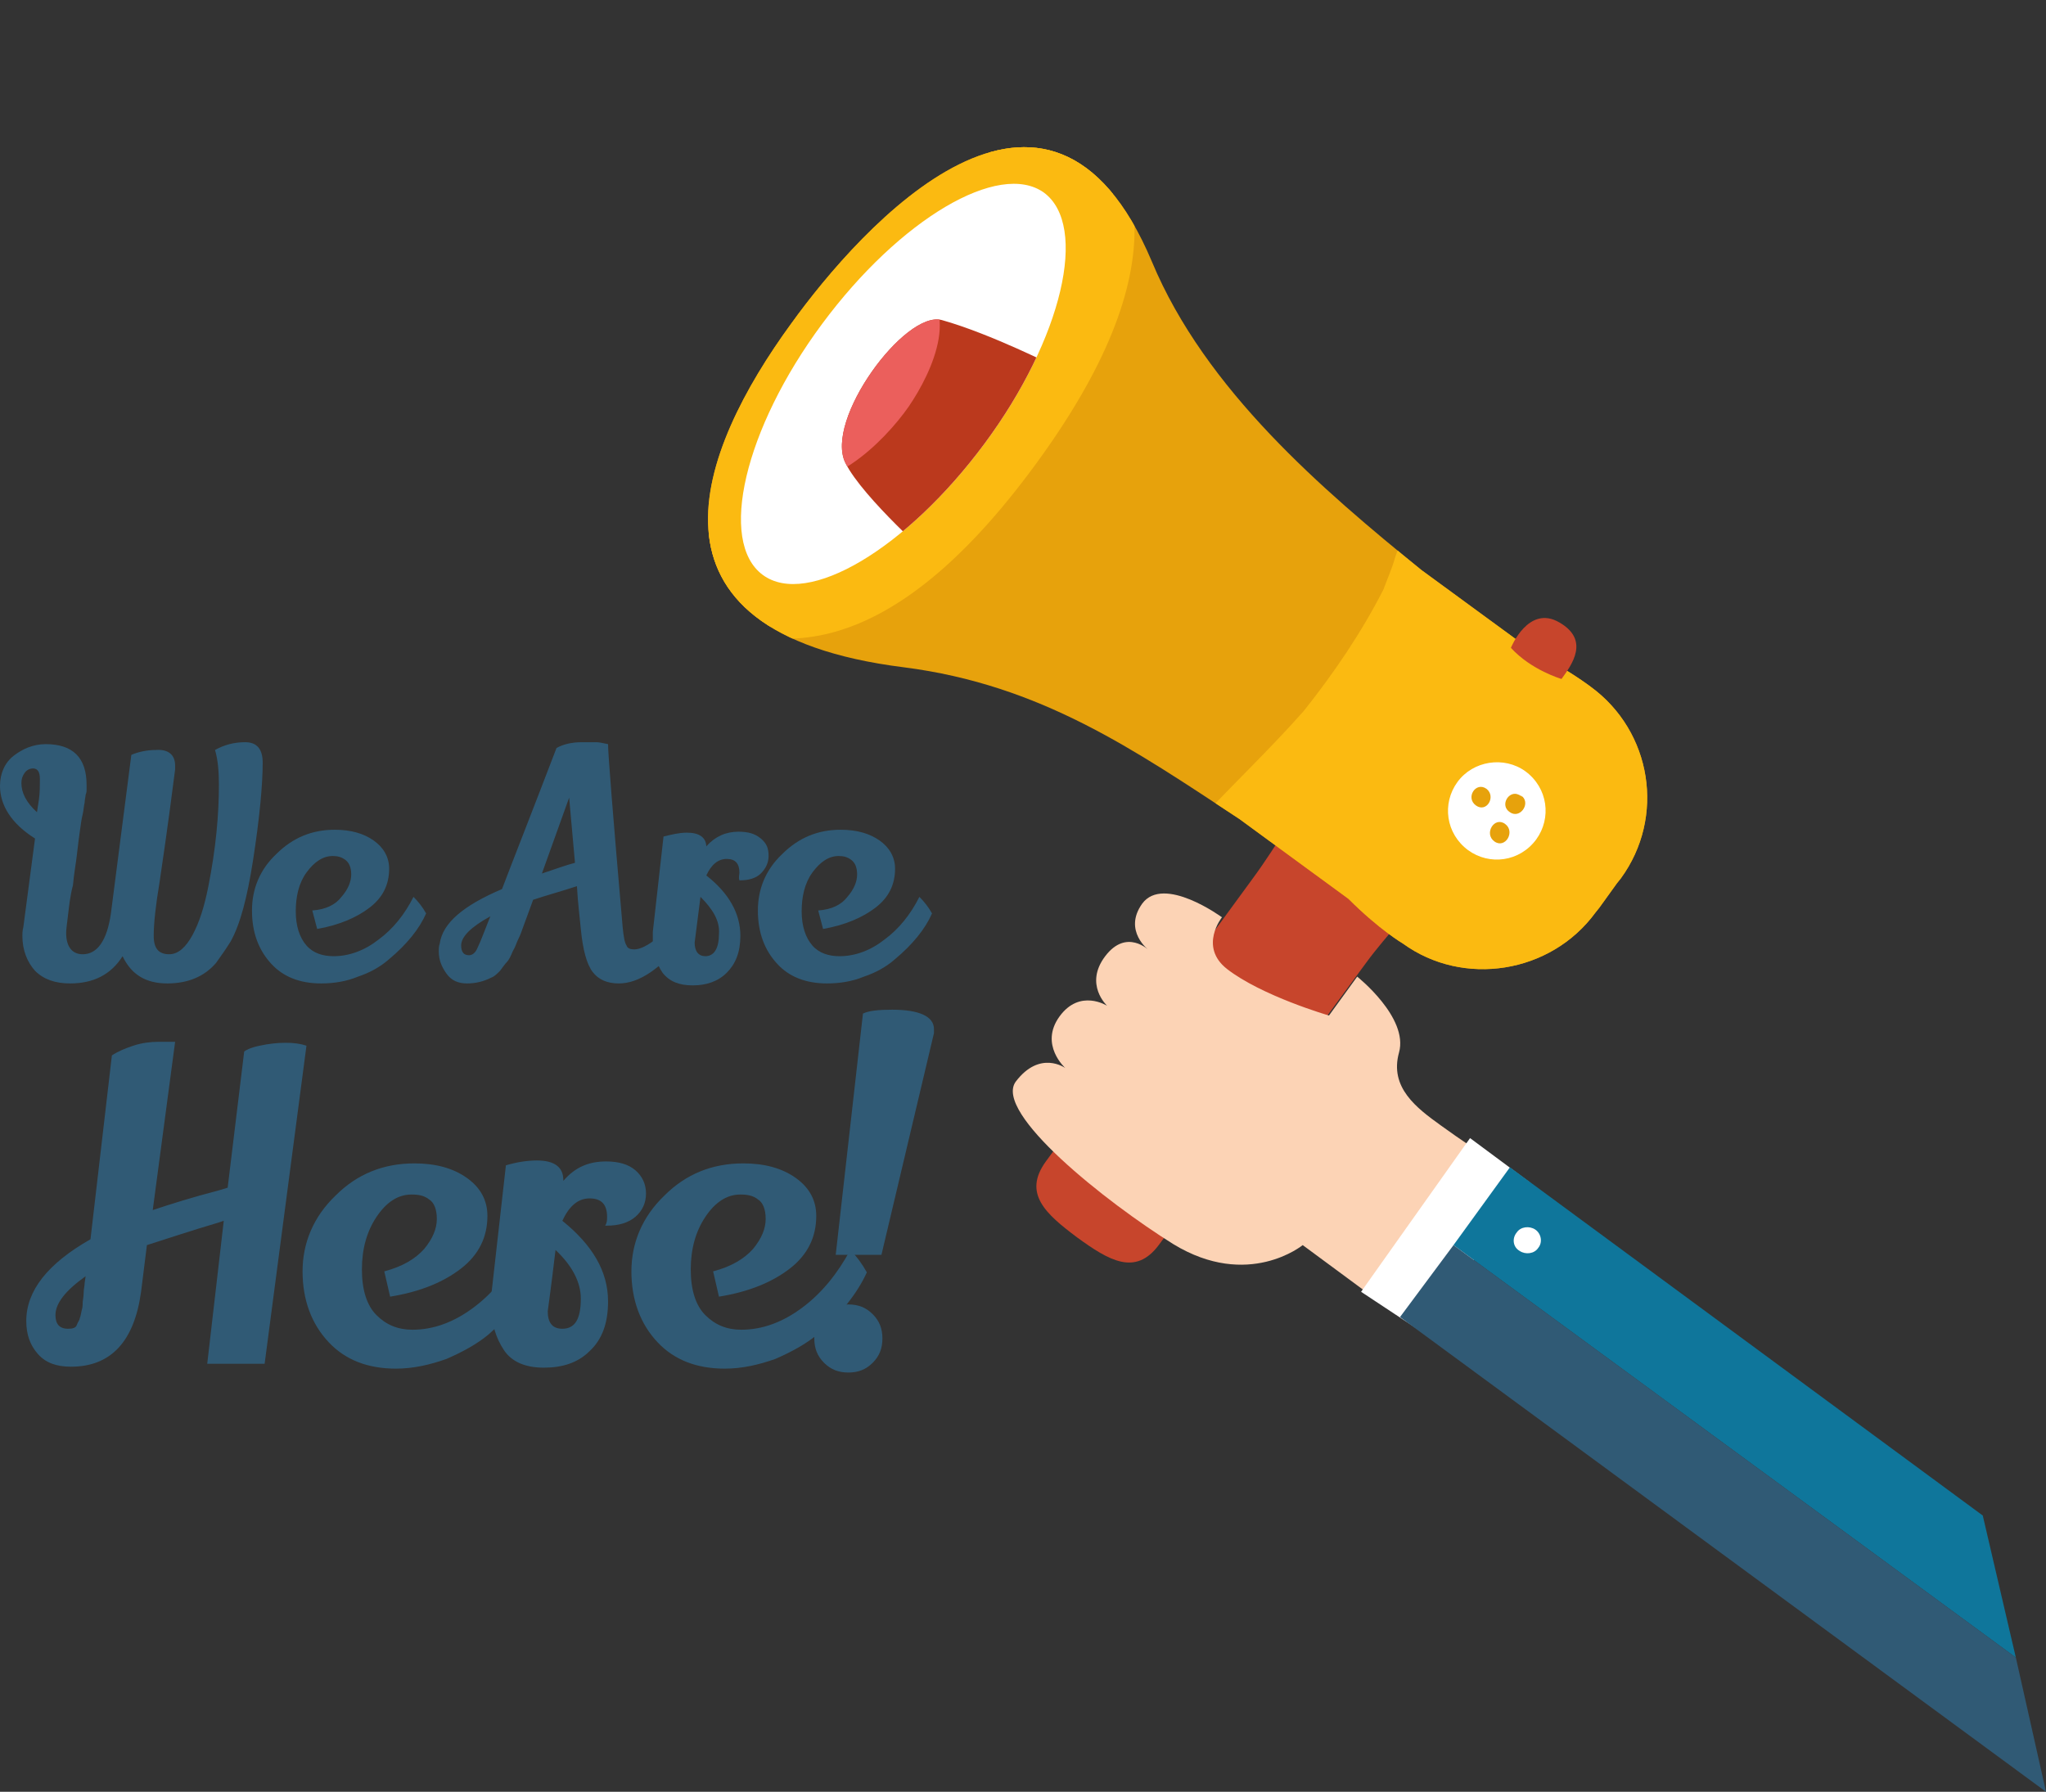
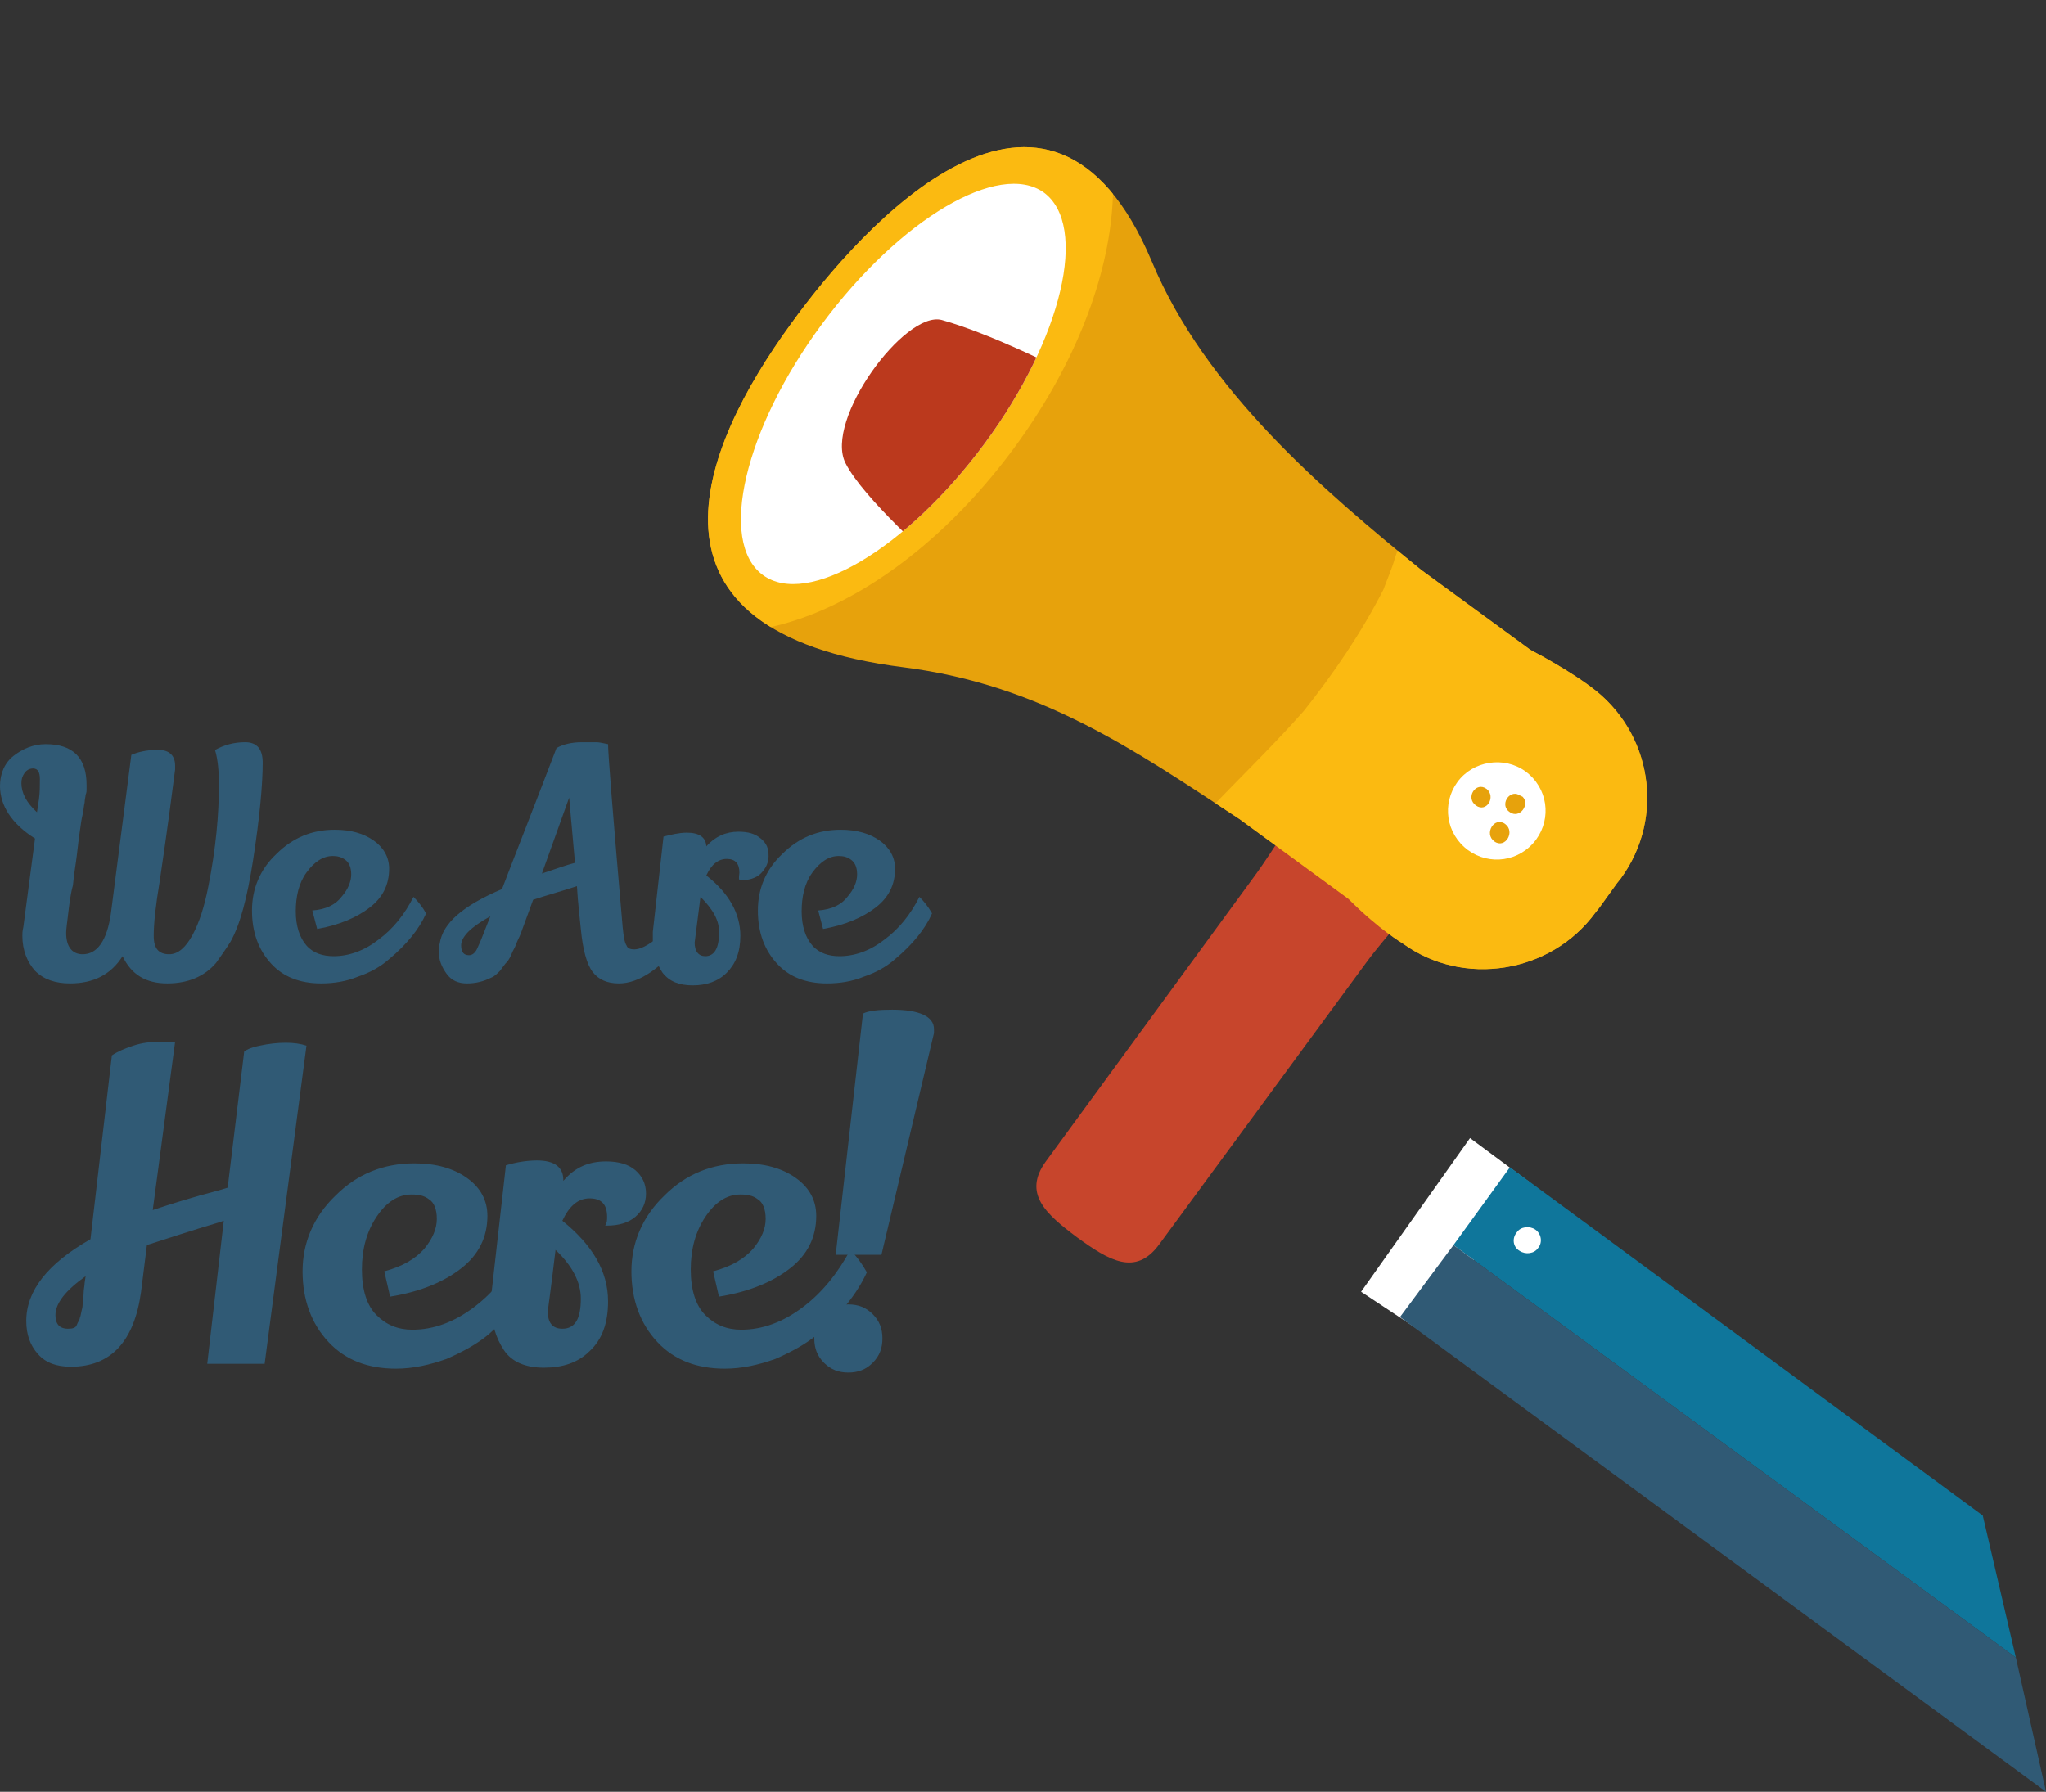
<svg xmlns="http://www.w3.org/2000/svg" xmlns:xlink="http://www.w3.org/1999/xlink" version="1.1" id="Layer_1" x="0" y="0" viewBox="0 0 210.3 184.2" xml:space="preserve">
  <rect x="0" y="0" width="210.3" height="184.2" fill="#333333" stroke="none" />
  <style>.st26{fill:#fff}.st188{fill:#c7452c}.st189{clip-path:url(#XMLID_2_);fill:#fbba11}.st192{fill:#eb5f5c}.st196{fill:#305a75}</style>
  <path class="st188" d="M107.5 119.4c-2.4 3.3 0 5.4 3.2 7.8 3.3 2.4 6 4 8.4.8l21.3-29c4.7-6.4 9.7-8.7 1.7-14.6-8-5.9-7.5-2-13.4 6l-21.2 29z" />
  <defs>
    <path id="XMLID_12_" d="M118.4 26.9c5.5 13.2 17.6 23.5 27.7 31.7l11.2 8.2c4 2.1 6.2 3.8 6.2 3.8 6.3 4.6 7.7 13.4 3.1 19.7l-.4.5-1.8 2.5-.4.5c-4.6 6.3-13.6 7.7-19.8 3.2 0 0-2.4-1.4-5.6-4.6l-11.2-8.2c-10.8-7.1-20.4-13.8-34.5-15.6-28.7-3.6-21-22.4-11.6-35.3 7.2-10 26.5-31.6 37.1-6.4z" />
  </defs>
  <use xlink:href="#XMLID_12_" overflow="visible" fill="#e7a20c" />
  <clipPath id="XMLID_2_">
    <use xlink:href="#XMLID_12_" overflow="visible" />
  </clipPath>
  <path class="st189" d="M134 73.1c3.1-3.9 5.9-8 8.2-12.5.4-1.1.9-2.2 1.2-3.3.8-2.4 2-4.5 3.2-6.7.6-1.3 1.2-2.6 1.9-3.8.5-.8 1-1.7 1.5-2.6 1.9-3.7 6.8-5.8 10.8-5.6 4.5.2 7.8 2.8 10.1 6.4.8 1.2 1.6 2.4 2.2 3.7 1.1 2.4 1.8 5.1 2.4 7.7 1.3 6 .2 11.5-.9 17.5-1.4 7.9-4.6 15.5-8.7 22.3-4.2 7-9.4 13.9-15.9 18.8-4 3.1-8 6-12.6 8.1-2.9 1.3-5.6 2.3-8.8 2.6-2.1.2-4.2.7-6.3.5-2.2-.3-3.7-.6-5.5-1.2-3.8-1.2-6.9-3.8-8.8-7.3-2-3.7-2-7.4-1-11.4 2-8.8 9.2-14.8 15.3-20.9 3.7-4.1 7.9-8 11.7-12.3zm-68-55c-11.9 16.1-12.6 35.7-1.7 43.7s28 .4 39.9-15.7c11.9-16.1 14-34.7 3.1-42.7-11-8-29.4-1.4-41.3 14.7z" />
-   <path class="st189" d="M68.3 61.1c10.9 8 23.5 6.6 38.1-13.3 14.6-19.9 12.2-32.3 1.3-40.3" />
  <defs>
    <path id="XMLID_10_" d="M84.5 33.3c-8 10.8-10.7 22.4-6.1 25.8 4.6 3.4 14.8-2.7 22.8-13.5s10.7-22.4 6.1-25.8c-4.6-3.3-14.8 2.7-22.8 13.5z" />
  </defs>
  <use xlink:href="#XMLID_10_" overflow="visible" fill="#fff" />
  <clipPath id="XMLID_3_">
    <use xlink:href="#XMLID_10_" overflow="visible" />
  </clipPath>
  <g clip-path="url(#XMLID_3_)">
    <defs>
      <path id="XMLID_11_" d="M108.5 37.7s-6.7-3.4-11.7-4.8c-3.8-1-12.1 10.3-9.9 14.7 1.8 3.6 9.2 10.1 9.2 10.1l12.4-20z" />
    </defs>
    <use xlink:href="#XMLID_11_" overflow="visible" fill="#bb391d" />
    <clipPath id="XMLID_4_">
      <use xlink:href="#XMLID_11_" overflow="visible" />
    </clipPath>
    <g clip-path="url(#XMLID_4_)">
-       <path class="st192" d="M81.4 39.5c.3-.2.6-.3.9-.5.1-.1.3-.2.4-.3.8-.7 1.6-1.4 2.3-2.2.3-.3.5-.6.8-.9.1-.2.3-.4.4-.6.5-.7 1-1.5 1.4-2.3.5-.9 1.1-2 1.8-2.7.2-.2 2.3-1.2 2-1.1.7-.2 1.4-.3 2-.1 5.8 2.3 2.4 9.5 0 13-2.5 3.6-8.7 9.8-13.4 6.9-1.9-1.2-2.7-3.5-2.1-5.6.6-1.7 2-2.8 3.5-3.6z" />
      <path class="st192" d="M91.5 28.9c-.2.1-.3.1-.5.2.2-.1.4-.2.5-.2z" />
    </g>
  </g>
-   <path class="st188" d="M160.5 69.8s-3.1-.9-5.2-3.2c0 0 1.8-4.5 5-2.6 3.1 1.8 1.3 4.3.2 5.8z" />
  <path class="st26" d="M149.8 80.4c-1.6 2.2-1.2 5.3 1.1 7 2.2 1.6 5.3 1.2 7-1.1 1.6-2.2 1.2-5.3-1.1-7-2.2-1.6-5.4-1.1-7 1.1z" />
  <path d="M156.1 81.7c.1 0 .1.1.2.1s.1.1.2.1c.8.8-.3 2.3-1.3 1.6-1.1-.7-.1-2.3.9-1.8zm-1.4 3c1.1.8 0 2.6-1.1 1.8s0-2.6 1.1-1.8zm-1.9-3.6c1 .8 0 2.5-1.1 1.7s0-2.5 1.1-1.7z" fill="#e7a20c" />
  <g>
-     <path d="M140.4 132.8l-6.5-4.8s-5.6 4.6-13.3-.1c-6.9-4.3-18.5-13.5-16.2-16.7 2.5-3.3 5.1-1.4 5.1-1.4s-2.7-2.4-.6-5.3 4.9-1.1 4.9-1.1-2.4-2.2-.2-5.1c2.2-2.9 4.5-.6 4.5-.6s-2.7-2-.7-4.8c2.2-3 8.2 1.4 8.2 1.4s-2.4 3 .5 5.3c3.6 2.8 10.5 4.8 10.5 4.8l2.9-4s5.3 4.2 4.3 7.8c-1 3.6 1.8 5.7 4.3 7.5 2.5 1.8 3.2 2.2 3.2 2.2l-10.9 14.9z" fill="#fcd3b5" />
    <path class="st26" d="M146.1 136.9l11.2-15.3-6.2-4.6-11.2 15.8z" />
    <path fill="#0f769b" d="M203.8 155.8l3.4 14.6-57.8-42.4 5.8-8z" />
    <path class="st196" d="M207.2 170.4l3.1 13.8-66.4-48.8 5.5-7.4z" />
    <path class="st26" d="M156.2 128.6c.6.4 1.5.3 1.9-.3.5-.6.3-1.5-.3-1.9-.6-.4-1.5-.3-1.9.3-.5.6-.4 1.5.3 1.9z" />
  </g>
  <g>
    <path class="st196" d="M18 78.7v.4c-.8 6.3-1.4 10.2-1.6 11.6-.4 2.4-.6 4.2-.6 5.5 0 1.3.5 1.9 1.6 1.9.9 0 1.7-.7 2.4-2s1.2-2.9 1.6-4.9c.8-4 1.1-7.5 1.1-10.5 0-1.4-.1-2.6-.4-3.6.9-.5 1.9-.8 3.1-.8s1.8.7 1.8 2.1c0 2.2-.3 5.6-1 10.1-.6 3.8-1.3 6.5-2.3 8.3-.5.8-1 1.5-1.5 2.2-1.2 1.4-2.9 2.1-5 2.1-2.2 0-3.7-.9-4.6-2.8-1.2 1.9-3 2.8-5.4 2.8-1.5 0-2.7-.4-3.6-1.3-.8-.9-1.3-2.1-1.3-3.6 0-.2 0-.5.1-.9l1.2-9.1C1.2 84.7 0 82.8 0 80.8c0-1.3.5-2.4 1.4-3.1s2-1.2 3.3-1.2c2.8 0 4.2 1.4 4.2 4.2v.5c0 .1 0 .3-.1.5 0 .2-.1.5-.1.8-.1.4-.1.8-.2 1.2-.1.4-.2 1-.3 1.8-.1.7-.2 1.5-.3 2.4-.1.9-.3 1.9-.4 3.1-.3 1.1-.4 2.2-.5 3-.1.9-.2 1.5-.2 1.9 0 1.4.6 2.2 1.7 2.2 1.5 0 2.5-1.4 2.9-4.2l2.1-16.3c.7-.3 1.6-.5 2.5-.5 1.3-.1 2 .5 2 1.6zM3.4 79c-.4 0-.7.2-.9.5-.2.3-.3.6-.3 1 0 1 .5 2 1.6 3l.2-1.3c.1-.7.1-1.4.1-2.1 0-.7-.2-1.1-.7-1.1zm31.7 13.2c.7-.8 1-1.6 1-2.3 0-.7-.2-1.2-.6-1.5-.4-.3-.8-.4-1.3-.4-1 0-1.9.6-2.7 1.7-.8 1.1-1.1 2.5-1.1 4s.4 2.7 1.1 3.5c.7.8 1.7 1.1 2.8 1.1 1.6 0 3.2-.6 4.6-1.7 1.5-1.1 2.7-2.6 3.6-4.4.5.5.9 1 1.3 1.7-.7 1.6-2 3.2-3.8 4.7-.9.8-2 1.4-3.2 1.8-1.2.5-2.5.7-3.8.7-2.2 0-3.9-.7-5.1-2-1.3-1.4-2-3.2-2-5.5 0-2.2.8-4.2 2.5-5.8 1.7-1.7 3.7-2.5 6-2.5 1.7 0 3 .4 4 1.1 1 .7 1.6 1.7 1.6 2.9 0 1.7-.7 3-2 4s-3.1 1.8-5.4 2.2l-.5-1.9c1.4-.1 2.4-.6 3-1.4zm28.5 8.9c-1.2 0-2.1-.4-2.7-1.2-.6-.8-1-2.3-1.2-4.4-.1-1.1-.3-2.6-.4-4.4-1.5.5-3 .9-4.5 1.4l-1.1 3c-.2.6-.4 1-.5 1.2-.1.2-.2.6-.5 1.1-.2.5-.4.9-.6 1.1-.2.2-.4.5-.7.9-.3.3-.6.6-.9.7-.8.4-1.6.6-2.5.6-.9 0-1.6-.3-2.1-1s-.8-1.4-.8-2.3c0-.3 0-.5.1-.8.3-2.1 2.4-3.9 6.4-5.6 1.1-2.9 3-7.7 5.6-14.5.7-.4 1.6-.6 2.6-.6h1.5c.3 0 .7.1 1.2.2 0 1 .5 7.3 1.5 18.8.1 1 .2 1.6.4 1.9.1.3.4.4.8.4.6 0 1.4-.4 2.4-1.2 1-.8 1.9-1.8 2.7-3.1l.9 2.2-.8 1c-2.5 3.1-4.7 4.6-6.8 4.6zm-16.2-3.9c0 .7.3 1 .8 1 .4 0 .7-.3.9-.8.3-.6.7-1.7 1.3-3.2-2 1.1-3 2.1-3 3zM58.5 82l-2.8 7.8c1.5-.5 2.6-.9 3.4-1.1l-.6-6.7z" />
    <path class="st196" d="M76 89.7c0-.9-.4-1.4-1.3-1.4s-1.6.6-2.1 1.7c2.3 1.8 3.5 3.9 3.5 6.2 0 1.7-.5 2.9-1.4 3.8-.9.9-2.1 1.3-3.5 1.3s-2.4-.4-3.1-1.3c-.6-.9-1-2-1-3.3v-.9l1.1-9.8c.8-.2 1.6-.4 2.4-.4 1.3 0 2 .5 2 1.5V87c.9-1 2-1.5 3.3-1.5 1 0 1.7.2 2.3.7s.8 1 .8 1.8c0 .7-.3 1.3-.8 1.8s-1.3.7-2.1.7H76c-.1-.3 0-.6 0-.8zm-4 2.5c-.4 3.1-.6 4.7-.6 4.7 0 .9.4 1.4 1.1 1.4.9 0 1.4-.8 1.4-2.3.1-1.3-.6-2.5-1.9-3.8z" />
    <path class="st196" d="M87.1 92.2c.7-.8 1-1.6 1-2.3 0-.7-.2-1.2-.6-1.5-.4-.3-.8-.4-1.3-.4-1 0-1.9.6-2.7 1.7-.8 1.1-1.1 2.5-1.1 4s.4 2.7 1.1 3.5c.7.8 1.7 1.1 2.8 1.1 1.6 0 3.2-.6 4.6-1.7 1.5-1.1 2.7-2.6 3.6-4.4.5.5.9 1 1.3 1.7-.7 1.6-2 3.2-3.8 4.7-.9.8-2 1.4-3.2 1.8-1.2.5-2.5.7-3.8.7-2.2 0-3.9-.7-5.1-2-1.3-1.4-2-3.2-2-5.5 0-2.2.8-4.2 2.5-5.8 1.7-1.7 3.7-2.5 6-2.5 1.7 0 3 .4 4 1.1 1 .7 1.6 1.7 1.6 2.9 0 1.7-.7 3-2 4s-3.1 1.8-5.4 2.2l-.5-1.9c1.4-.1 2.4-.6 3-1.4zm-60.4 15.3c.9-.2 1.8-.3 2.7-.3.8 0 1.5.1 2.1.3l-4.3 32.7h-5.9l1.7-14.7-.6.2c-2.7.8-5.1 1.6-7.3 2.3l-.6 4.8c-.7 5.1-3.1 7.7-7.2 7.7-1.5 0-2.6-.4-3.4-1.3-.8-.9-1.2-2-1.2-3.4 0-3.1 2.2-5.9 6.6-8.4l2.2-18.9c.6-.4 1.3-.7 2.2-1s1.8-.4 2.6-.4H18l-2.3 17.3c1.8-.6 4-1.3 6.7-2l1-.3 1.7-14c.1-.1.6-.4 1.6-.6zm-21 27.7c0 .9.4 1.4 1.3 1.4.5 0 .8-.1.9-.4.1-.3.3-.5.3-.7.1-.2.1-.4.2-.8.1-.3.1-.6.1-.8 0-.2.1-.6.1-1s.1-.7.1-1l.1-.7c-2.1 1.5-3.1 2.8-3.1 4zm37.9-6.8c.9-1.1 1.3-2.1 1.3-3.1s-.3-1.7-.8-2c-.5-.4-1.1-.5-1.8-.5-1.4 0-2.6.8-3.6 2.3-1 1.5-1.5 3.3-1.5 5.4s.5 3.7 1.5 4.7 2.2 1.5 3.7 1.5c2.2 0 4.3-.8 6.3-2.3s3.6-3.5 4.9-5.9c.6.6 1.2 1.4 1.7 2.3-1 2.2-2.7 4.3-5.1 6.4-1.2 1-2.7 1.8-4.3 2.5-1.7.6-3.4 1-5.2 1-2.9 0-5.2-.9-6.9-2.7-1.8-1.9-2.7-4.4-2.7-7.3s1.1-5.6 3.4-7.8c2.2-2.2 4.9-3.3 8.1-3.3 2.2 0 4 .5 5.4 1.5 1.4 1 2.1 2.3 2.1 3.9 0 2.2-.9 4-2.7 5.4-1.8 1.4-4.2 2.4-7.3 2.9l-.6-2.6c1.9-.5 3.2-1.3 4.1-2.3z" />
    <path class="st196" d="M62.4 125.1c0-1.3-.6-1.9-1.8-1.9-1.2 0-2.1.8-2.8 2.3 3.1 2.5 4.7 5.2 4.7 8.3 0 2.2-.6 3.9-1.9 5.1-1.2 1.2-2.8 1.7-4.7 1.7-1.9 0-3.3-.6-4.1-1.8s-1.3-2.7-1.3-4.5v-1.2l1.5-13.3c1-.3 2.1-.5 3.2-.5 1.8 0 2.7.7 2.7 2v.1c1.2-1.4 2.6-2 4.4-2 1.3 0 2.3.3 3 .9s1.1 1.4 1.1 2.4-.4 1.8-1.1 2.4c-.7.6-1.7.9-2.9.9h-.2c.2-.3.2-.6.2-.9zm-5.3 3.4c-.5 4.2-.8 6.3-.8 6.3 0 1.2.5 1.8 1.5 1.8 1.3 0 1.9-1 1.9-3.1 0-1.7-.9-3.4-2.6-5z" />
    <path class="st196" d="M77.4 128.4c.9-1.1 1.3-2.1 1.3-3.1s-.3-1.7-.8-2c-.5-.4-1.1-.5-1.8-.5-1.4 0-2.6.8-3.6 2.3-1 1.5-1.5 3.3-1.5 5.4s.5 3.7 1.5 4.7 2.2 1.5 3.7 1.5c2.2 0 4.3-.8 6.3-2.3s3.6-3.5 4.9-5.9c.6.6 1.2 1.4 1.7 2.3-1 2.2-2.7 4.3-5.1 6.4-1.2 1-2.7 1.8-4.3 2.5-1.7.6-3.4 1-5.2 1-2.9 0-5.2-.9-6.9-2.7-1.8-1.9-2.7-4.4-2.7-7.3s1.1-5.6 3.4-7.8c2.2-2.2 4.9-3.3 8.1-3.3 2.2 0 4 .5 5.4 1.5 1.4 1 2.1 2.3 2.1 3.9 0 2.2-.9 4-2.7 5.4-1.8 1.4-4.2 2.4-7.3 2.9l-.6-2.6c1.9-.5 3.2-1.3 4.1-2.3z" />
    <path class="st196" d="M84.7 135.1c.7-.7 1.5-1 2.5-1s1.8.3 2.5 1 1 1.5 1 2.5-.3 1.8-1 2.5-1.5 1-2.5 1-1.8-.3-2.5-1-1-1.5-1-2.5c-.1-1 .3-1.8 1-2.5zm4-30.9c.6-.3 1.6-.4 3-.4 2.8 0 4.3.7 4.3 2v.4L90.6 129h-4.7l2.8-24.8z" />
  </g>
</svg>